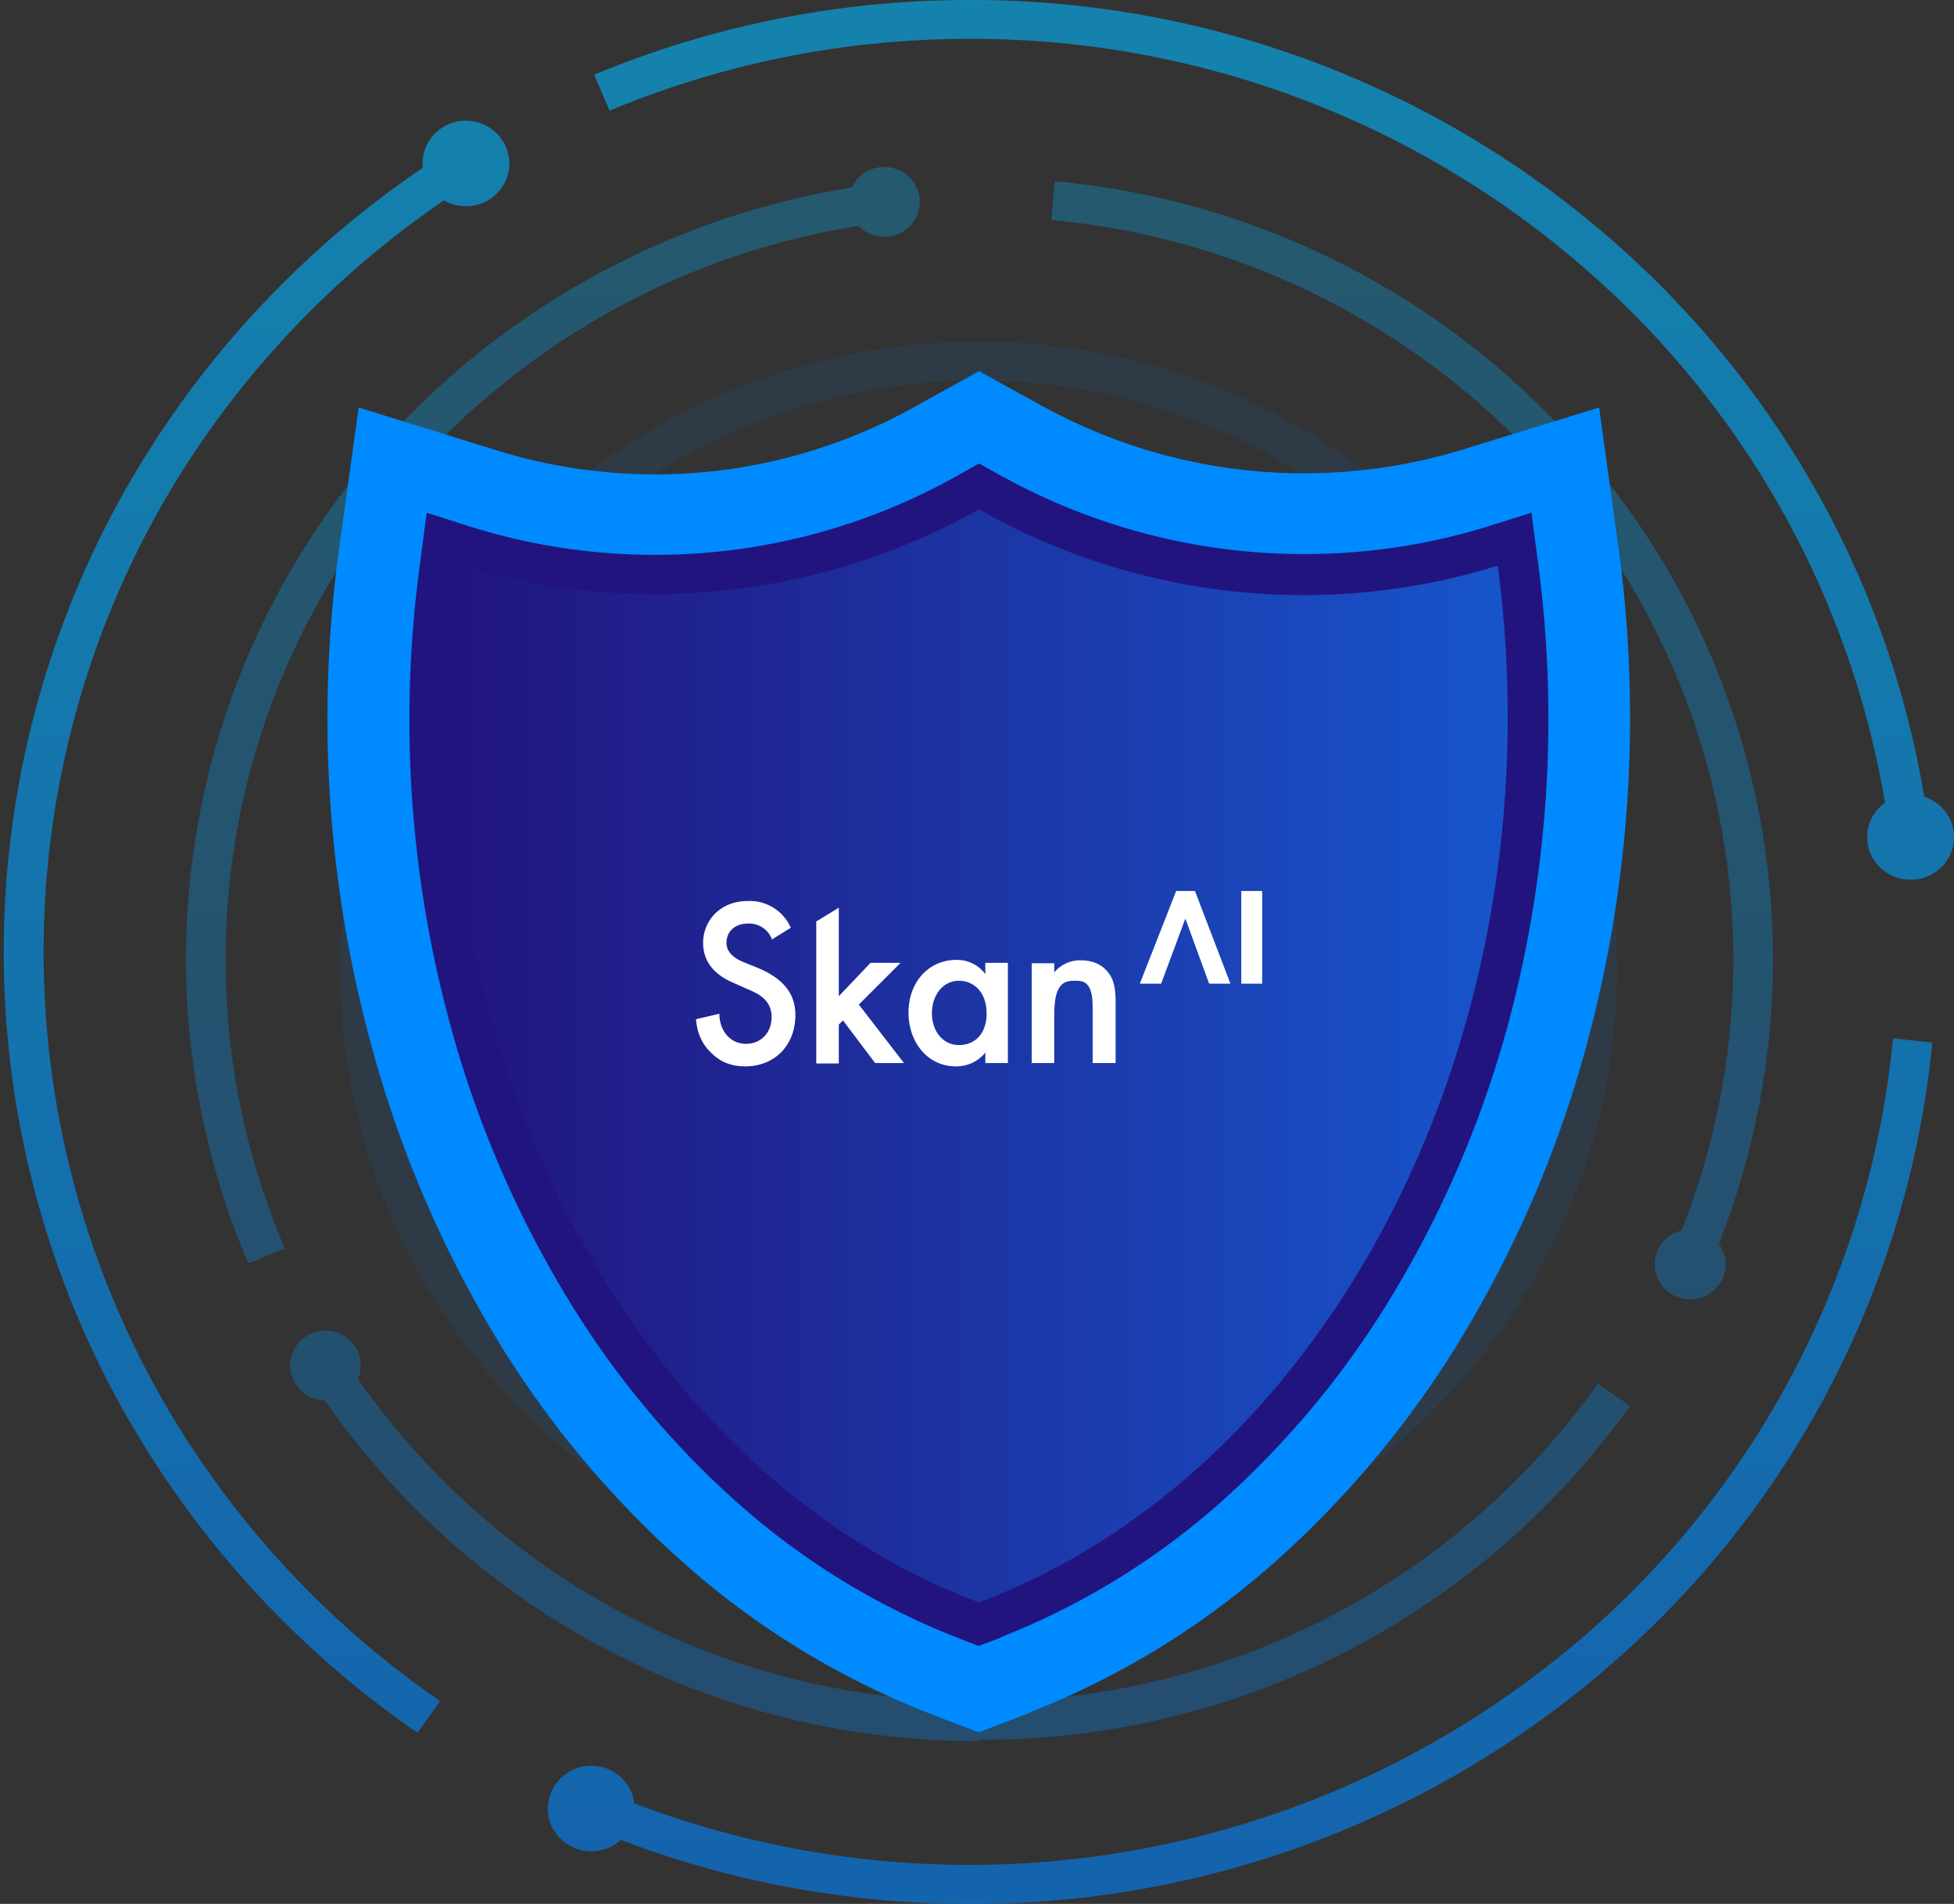
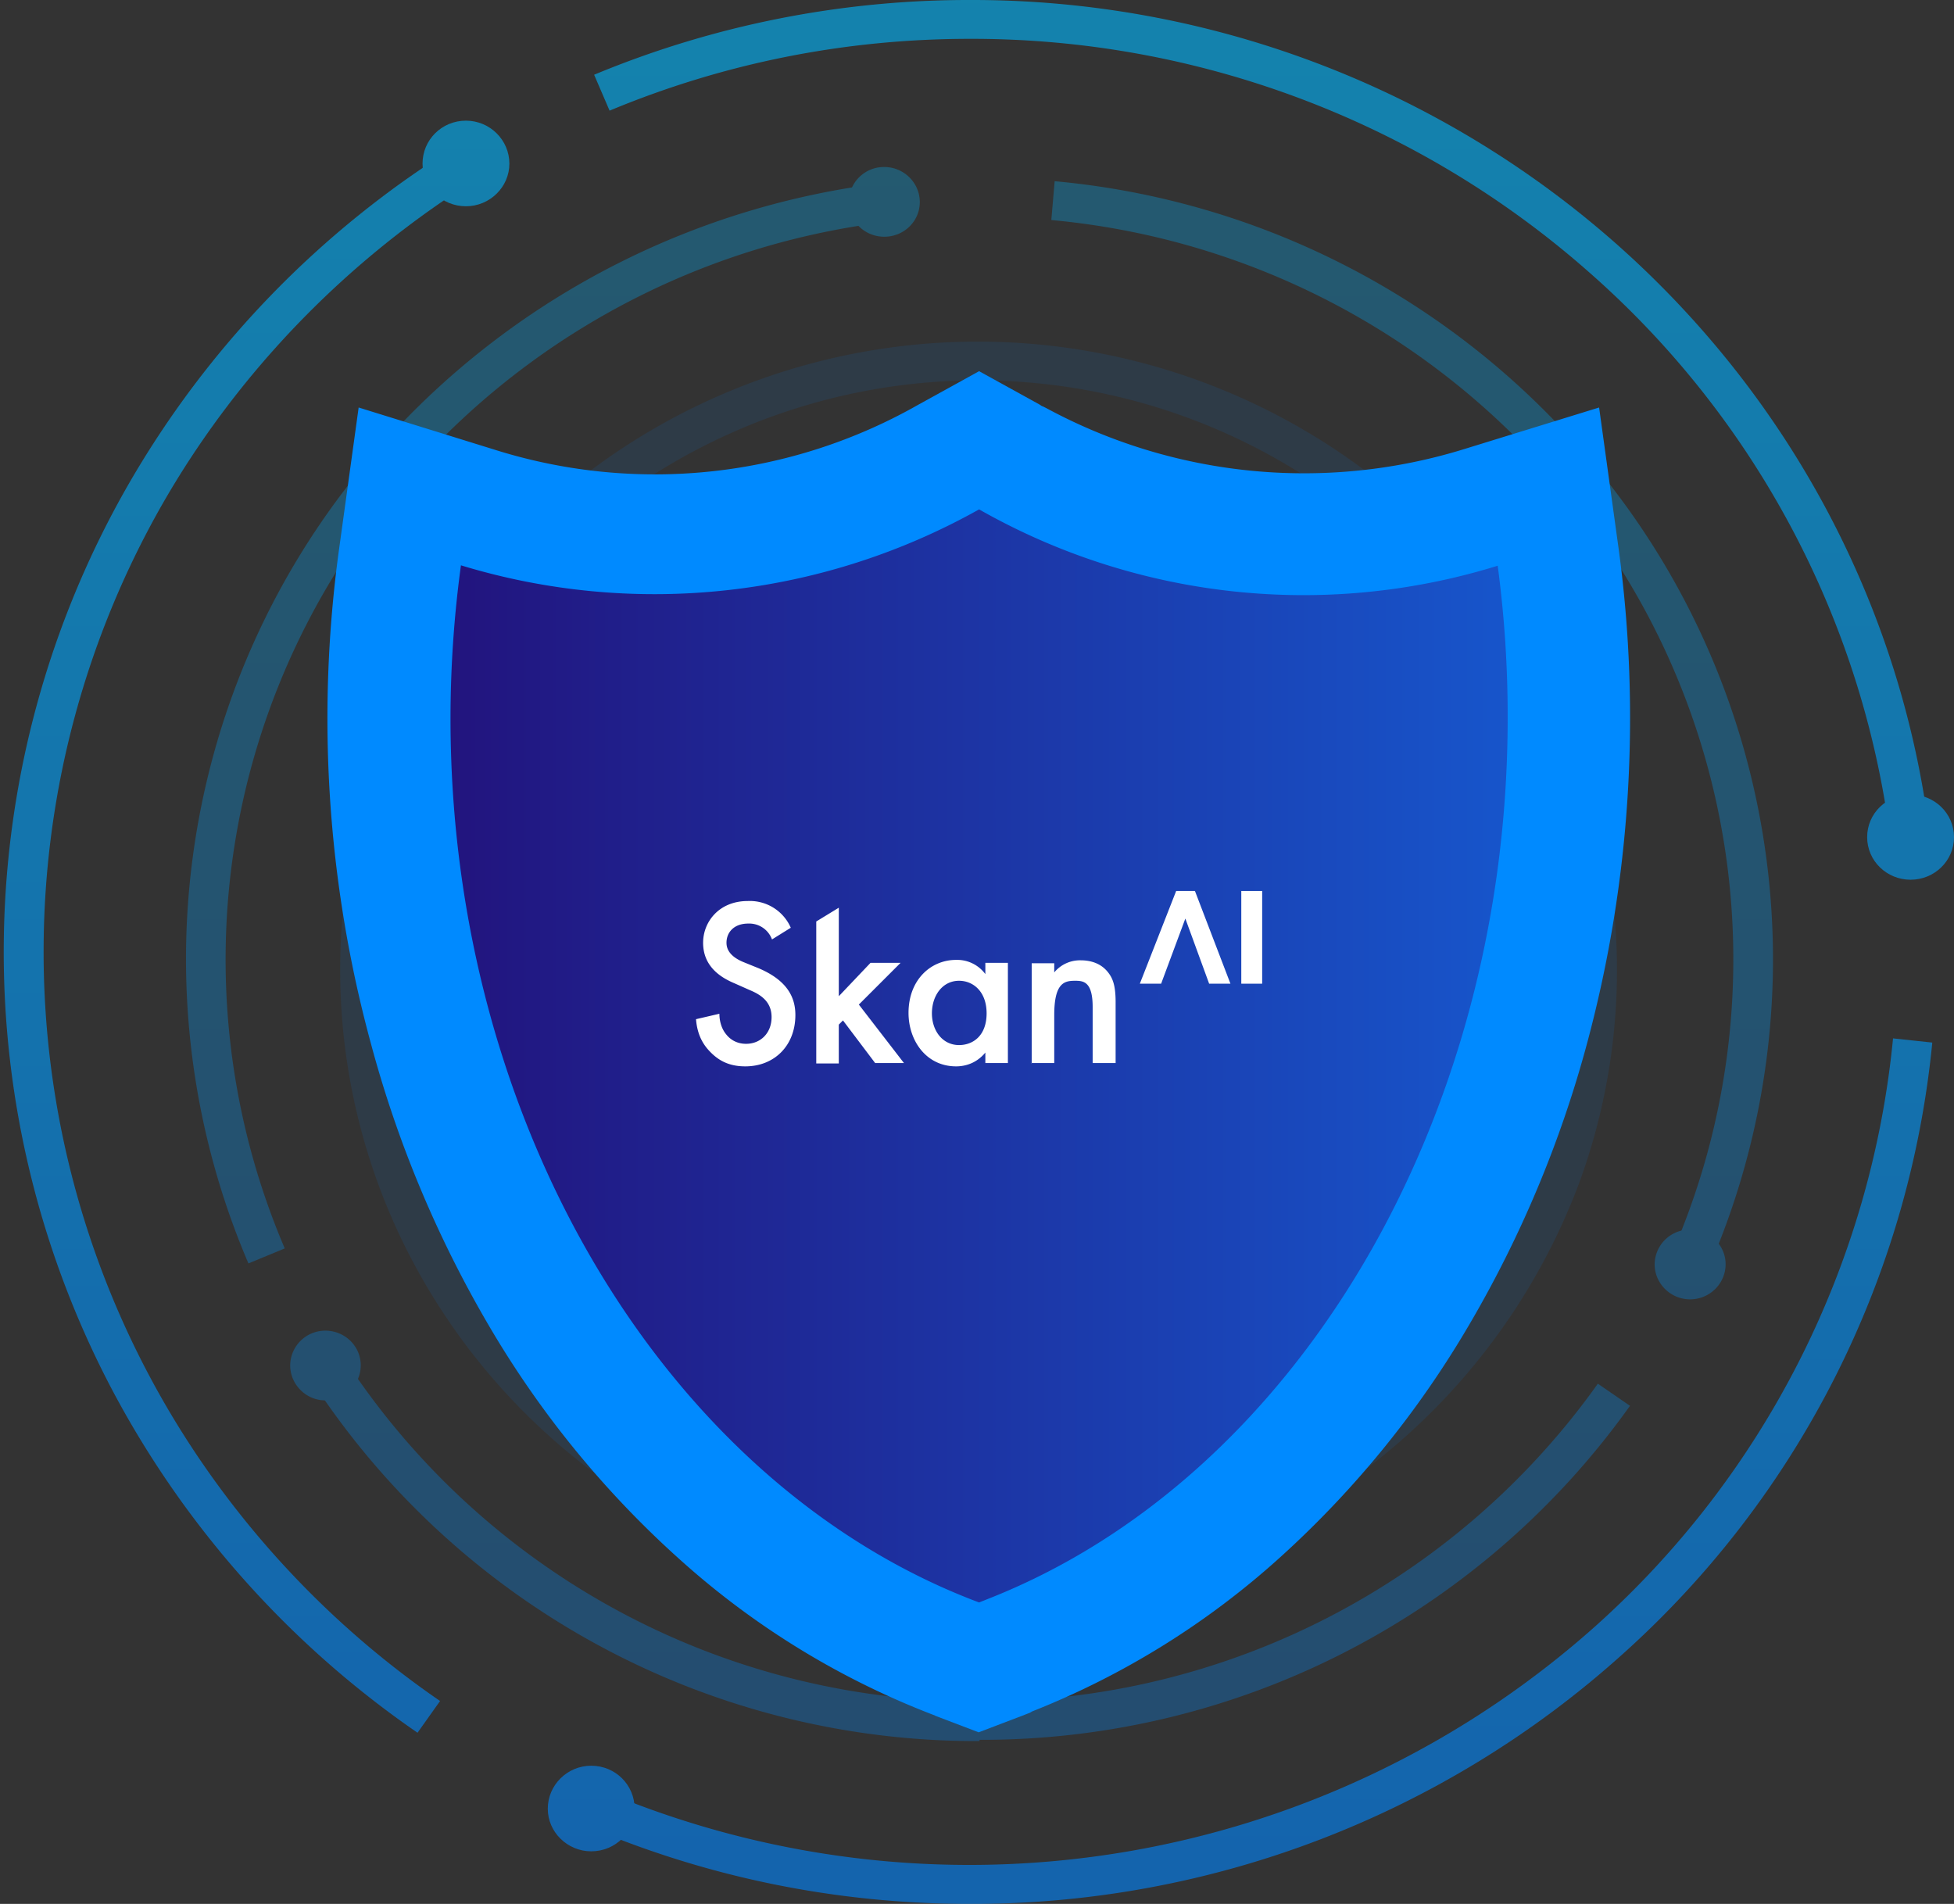
<svg xmlns="http://www.w3.org/2000/svg" width="468" height="456" fill="none">
  <rect width="100%" height="100%" fill="#333333" stroke="none" />
  <g opacity=".6">
    <path fill="url(#a)" d="M100 415a231 231 0 0 1-72-80 224.8 224.8 0 0 1 2.6-218.7 230.6 230.6 0 0 1 78.2-81l5 7.8c-31 19.4-57 46.3-75 77.8a216.3 216.3 0 0 0-2.4 209.8c16.4 30.4 40.3 57 69 76.7L100 415Z" />
    <path fill="url(#b)" d="M232.4 456c-32.2 0-63.4-6.4-92.7-19l3.8-8.5a225.3 225.3 0 0 0 238.7-39.1 217 217 0 0 0 71.2-140.7l9.4 1a226.2 226.2 0 0 1-74.2 146.5A232.8 232.8 0 0 1 232.4 456Z" />
    <path fill="url(#c)" d="M453 202.8a217.2 217.2 0 0 0-72.4-137.6A223.4 223.4 0 0 0 232.4 9.3c-30 0-59 5.8-86.4 17.2l-3.7-8.6A233.6 233.6 0 0 1 232.4 0 233 233 0 0 1 387 58.3c42.2 37.3 69 88.2 75.4 143.4l-9.4 1Z" />
    <path fill="url(#d)" d="M111.6 49.4c5.7 0 10.4-4.6 10.4-10.2 0-5.7-4.7-10.3-10.4-10.3-5.8 0-10.4 4.6-10.4 10.3 0 5.6 4.6 10.2 10.4 10.2Z" />
    <path fill="url(#e)" d="M141.6 443.4c5.8 0 10.4-4.6 10.4-10.2 0-5.7-4.6-10.3-10.4-10.3-5.7 0-10.4 4.6-10.4 10.3 0 5.6 4.7 10.2 10.4 10.2Z" />
    <path fill="url(#f)" d="M457.6 210.7c5.7 0 10.4-4.5 10.4-10.2 0-5.7-4.7-10.2-10.4-10.2s-10.4 4.5-10.4 10.2c0 5.7 4.7 10.2 10.4 10.2Z" />
  </g>
  <g opacity=".3">
    <path fill="url(#g)" d="M234.6 417A190 190 0 0 1 74 329.7l8-5a180.8 180.8 0 0 0 152.6 82.8 181.1 181.1 0 0 0 148.1-76.1l7.7 5.3a190.6 190.6 0 0 1-155.8 80v.1Z" />
    <path fill="url(#h)" d="m408.7 304.7-8.6-3.7a176 176 0 0 0-32.3-191.3 181 181 0 0 0-116-57l.8-9.3a190.4 190.4 0 0 1 122.2 60 185.1 185.1 0 0 1 34 201.3Z" />
    <path fill="url(#i)" d="M59.5 302.6a185.2 185.2 0 0 1 33.6-197.9c31.1-34 73.6-55.7 119.6-61l1 9.3a181 181 0 0 0-113.5 58 176 176 0 0 0-32 188l-8.7 3.6Z" />
    <path fill="url(#j)" d="M78 335.4c4.6 0 8.4-3.8 8.4-8.4 0-4.6-3.8-8.3-8.5-8.3a8.4 8.4 0 0 0-8.4 8.3c0 4.6 3.8 8.4 8.4 8.4Z" />
-     <path fill="url(#k)" d="M404.8 311.2c4.7 0 8.5-3.8 8.5-8.4 0-4.6-3.8-8.3-8.5-8.3a8.4 8.4 0 0 0-8.5 8.3c0 4.6 3.8 8.4 8.5 8.4Z" />
+     <path fill="url(#k)" d="M404.8 311.2c4.7 0 8.5-3.8 8.5-8.4 0-4.6-3.8-8.3-8.5-8.3a8.4 8.4 0 0 0-8.5 8.3c0 4.6 3.8 8.4 8.5 8.4" />
    <path fill="url(#l)" d="M211.8 56.7c4.7 0 8.5-3.7 8.5-8.3 0-4.6-3.8-8.4-8.5-8.4a8.4 8.4 0 0 0-8.5 8.4c0 4.6 3.8 8.3 8.5 8.3Z" />
  </g>
  <g fill="#0081FF" opacity=".1">
    <path d="M215.2 381.8A152 152 0 0 1 99 302.4a149 149 0 0 1 2.9-145.4l8.2 4.6a139.7 139.7 0 0 0-2.7 136.5 142.4 142.4 0 0 0 109 74.5l-1.1 9.2Zm30.1.8-.7-9.2a144.1 144.1 0 0 0 124.7-93.2 139 139 0 0 0-2.2-101.5l8.7-3.5a148 148 0 0 1 2.4 108.2 153.7 153.7 0 0 1-132.9 99.3Zm107.5-230.1a145.1 145.1 0 0 0-229.4-9.9l-7.4-5.9a154.7 154.7 0 0 1 244.5 10.5l-7.7 5.3Z" />
    <path d="M112 156.1c1.8 3.3.5 7.4-2.8 9a6.8 6.8 0 0 1-9.2-2.7 6.6 6.6 0 0 1 2.9-9 6.8 6.8 0 0 1 9.1 2.7Zm139.1 219.1c1.8 3.2.5 7.3-2.8 9a6.8 6.8 0 0 1-9.2-2.8 6.6 6.6 0 0 1 2.9-9 6.8 6.8 0 0 1 9.1 2.8Zm111-229.4c1.8 3.2.5 7.3-2.8 9a6.8 6.8 0 0 1-9.2-2.8 6.6 6.6 0 0 1 2.9-9 6.8 6.8 0 0 1 9.1 2.8Z" />
  </g>
  <path fill="#008AFF" d="M224 410.9a195.2 195.2 0 0 1-60.4-36.7 234 234 0 0 1-45.8-55.5 273.5 273.5 0 0 1-29-68.9 296.4 296.4 0 0 1-7.6-118.2l4.7-34 33.2 10.3a127.6 127.6 0 0 0 100.9-11l14.5-8 14.5 8 .6.4h.1l1 .5a129.8 129.8 0 0 0 99.2 10L383 97.6l4.7 34a300.3 300.3 0 0 1-7.4 117.6 273.3 273.3 0 0 1-28.6 68.4 235 235 0 0 1-45 55.3 196 196 0 0 1-59.5 37l-.5.3-1.8.7-10.5 4-10.5-4Z" />
-   <path fill="#22147E" d="M231 392.9a175.6 175.6 0 0 1-54.4-33 214.5 214.5 0 0 1-41.9-51 254 254 0 0 1-27-64 277.3 277.3 0 0 1-7-110.7l1.5-11.4 11 3.5a147.8 147.8 0 0 0 116.5-12.6l4.8-2.7 4.8 2.7 1.1.6.8.4a149.6 149.6 0 0 0 114.5 11.6l11.1-3.5 1.5 11.4a282.5 282.5 0 0 1-6.8 110 254 254 0 0 1-26.6 63.6 215.2 215.2 0 0 1-41.2 50.8A176.6 176.6 0 0 1 240 392l-.5.3-1.6.6-3.5 1.3-3.5-1.3Z" />
  <path fill="url(#m)" d="M358.7 135.5A157.2 157.2 0 0 1 234.5 122a159 159 0 0 1-124.1 13.4 272.2 272.2 0 0 0-2.5 36.7c0 97.3 51.8 183.6 126.6 211.7l2-.8c73.7-28.9 124.6-114.5 124.6-211a272 272 0 0 0-2.4-36.6Z" />
  <path fill="#fff" d="M189.4 222.2a10.7 10.7 0 0 0-10.3-6.4c-6.9 0-10.7 5-10.7 10 0 5.8 4.4 8.4 7.5 9.7l3.6 1.6c2.4 1 5.3 2.6 5.3 6.5s-2.7 6.4-6.1 6.4c-2.2 0-3.8-1-4.8-2.3-1-1.2-1.6-3-1.6-4.9l-5.6 1.3c.2 2.6 1 5.2 3 7.4s4.5 3.9 8.8 3.9c7 0 12-5 12-12.3 0-4.3-2-8.3-8.8-11.2l-3.7-1.5c-3.6-1.5-4-3.5-4-4.6 0-2.5 1.8-4.6 5.2-4.6a5.8 5.8 0 0 1 5.7 3.8l4.5-2.8Zm6.1-1.5v34h5.4v-9.3l1-1 7.7 10.2h6.9l-10.8-14 10-10h-7.2l-7.6 8v-21.2l-5.4 3.3Zm40.5 12.6a8.4 8.4 0 0 0-7-3.4c-6.1 0-11.4 4.8-11.4 12.7 0 6.6 4.2 12.8 11.4 12.8 1.6 0 4.6-.4 7-3.3v2.5h5.4v-24H236v2.8Zm-6.3 1.6c3.4 0 6.6 2.6 6.6 7.8 0 5.3-3.2 7.6-6.6 7.6-4 0-6.5-3.5-6.5-7.6 0-4.2 2.5-7.8 6.5-7.8m17.3 19.7h5.5v-11.5c0-7.8 2.5-8.2 5-8.2 2 0 4.2.2 4.2 6.3v13.4h5.5V240c0-3.7-.6-5.4-1.5-6.7-.7-1-2.5-3.3-6.9-3.3a8 8 0 0 0-6.3 2.9v-2.2h-5.4v24Z" />
  <path fill="#fff" fill-rule="evenodd" d="m286.2 213.4 8.5 22.2h-5.1l-5.7-15.6-5.8 15.6H273l8.7-22.2h4.5Z" clip-rule="evenodd" />
  <path fill="#fff" d="M297.3 213.4h5v22.2h-5v-22.2Z" />
  <defs>
    <linearGradient id="a" x1="57.4" x2="57.4" y1="-47.6" y2="523.1" gradientUnits="userSpaceOnUse">
      <stop stop-color="#00BEFF" />
      <stop offset="1" stop-color="#007DFF" />
    </linearGradient>
    <linearGradient id="b" x1="301.3" x2="301.3" y1="-47.6" y2="523.1" gradientUnits="userSpaceOnUse">
      <stop stop-color="#00BEFF" />
      <stop offset="1" stop-color="#007DFF" />
    </linearGradient>
    <linearGradient id="c" x1="302.3" x2="302.3" y1="-47.6" y2="523.1" gradientUnits="userSpaceOnUse">
      <stop stop-color="#00BEFF" />
      <stop offset="1" stop-color="#007DFF" />
    </linearGradient>
    <linearGradient id="d" x1="111.6" x2="111.6" y1="-47.6" y2="523.1" gradientUnits="userSpaceOnUse">
      <stop stop-color="#00BEFF" />
      <stop offset="1" stop-color="#007DFF" />
    </linearGradient>
    <linearGradient id="e" x1="141.6" x2="141.6" y1="-47.6" y2="523.1" gradientUnits="userSpaceOnUse">
      <stop stop-color="#00BEFF" />
      <stop offset="1" stop-color="#007DFF" />
    </linearGradient>
    <linearGradient id="f" x1="457.6" x2="457.6" y1="-47.6" y2="523.1" gradientUnits="userSpaceOnUse">
      <stop stop-color="#00BEFF" />
      <stop offset="1" stop-color="#007DFF" />
    </linearGradient>
    <linearGradient id="g" x1="232.2" x2="232.2" y1="-47.6" y2="523.1" gradientUnits="userSpaceOnUse">
      <stop stop-color="#00BEFF" />
      <stop offset="1" stop-color="#007DFF" />
    </linearGradient>
    <linearGradient id="h" x1="338.2" x2="338.2" y1="-47.6" y2="523.1" gradientUnits="userSpaceOnUse">
      <stop stop-color="#00BEFF" />
      <stop offset="1" stop-color="#007DFF" />
    </linearGradient>
    <linearGradient id="i" x1="129.2" x2="129.2" y1="-47.6" y2="523.1" gradientUnits="userSpaceOnUse">
      <stop stop-color="#00BEFF" />
      <stop offset="1" stop-color="#007DFF" />
    </linearGradient>
    <linearGradient id="j" x1="77.9" x2="77.9" y1="-47.6" y2="523.1" gradientUnits="userSpaceOnUse">
      <stop stop-color="#00BEFF" />
      <stop offset="1" stop-color="#007DFF" />
    </linearGradient>
    <linearGradient id="k" x1="404.8" x2="404.8" y1="-47.6" y2="523.1" gradientUnits="userSpaceOnUse">
      <stop stop-color="#00BEFF" />
      <stop offset="1" stop-color="#007DFF" />
    </linearGradient>
    <linearGradient id="l" x1="211.8" x2="211.8" y1="-47.6" y2="523.1" gradientUnits="userSpaceOnUse">
      <stop stop-color="#00BEFF" />
      <stop offset="1" stop-color="#007DFF" />
    </linearGradient>
    <linearGradient id="m" x1="107.9" x2="361.1" y1="253" y2="253" gradientUnits="userSpaceOnUse">
      <stop stop-color="#22147E" />
      <stop offset="1" stop-color="#1755CB" />
    </linearGradient>
  </defs>
</svg>